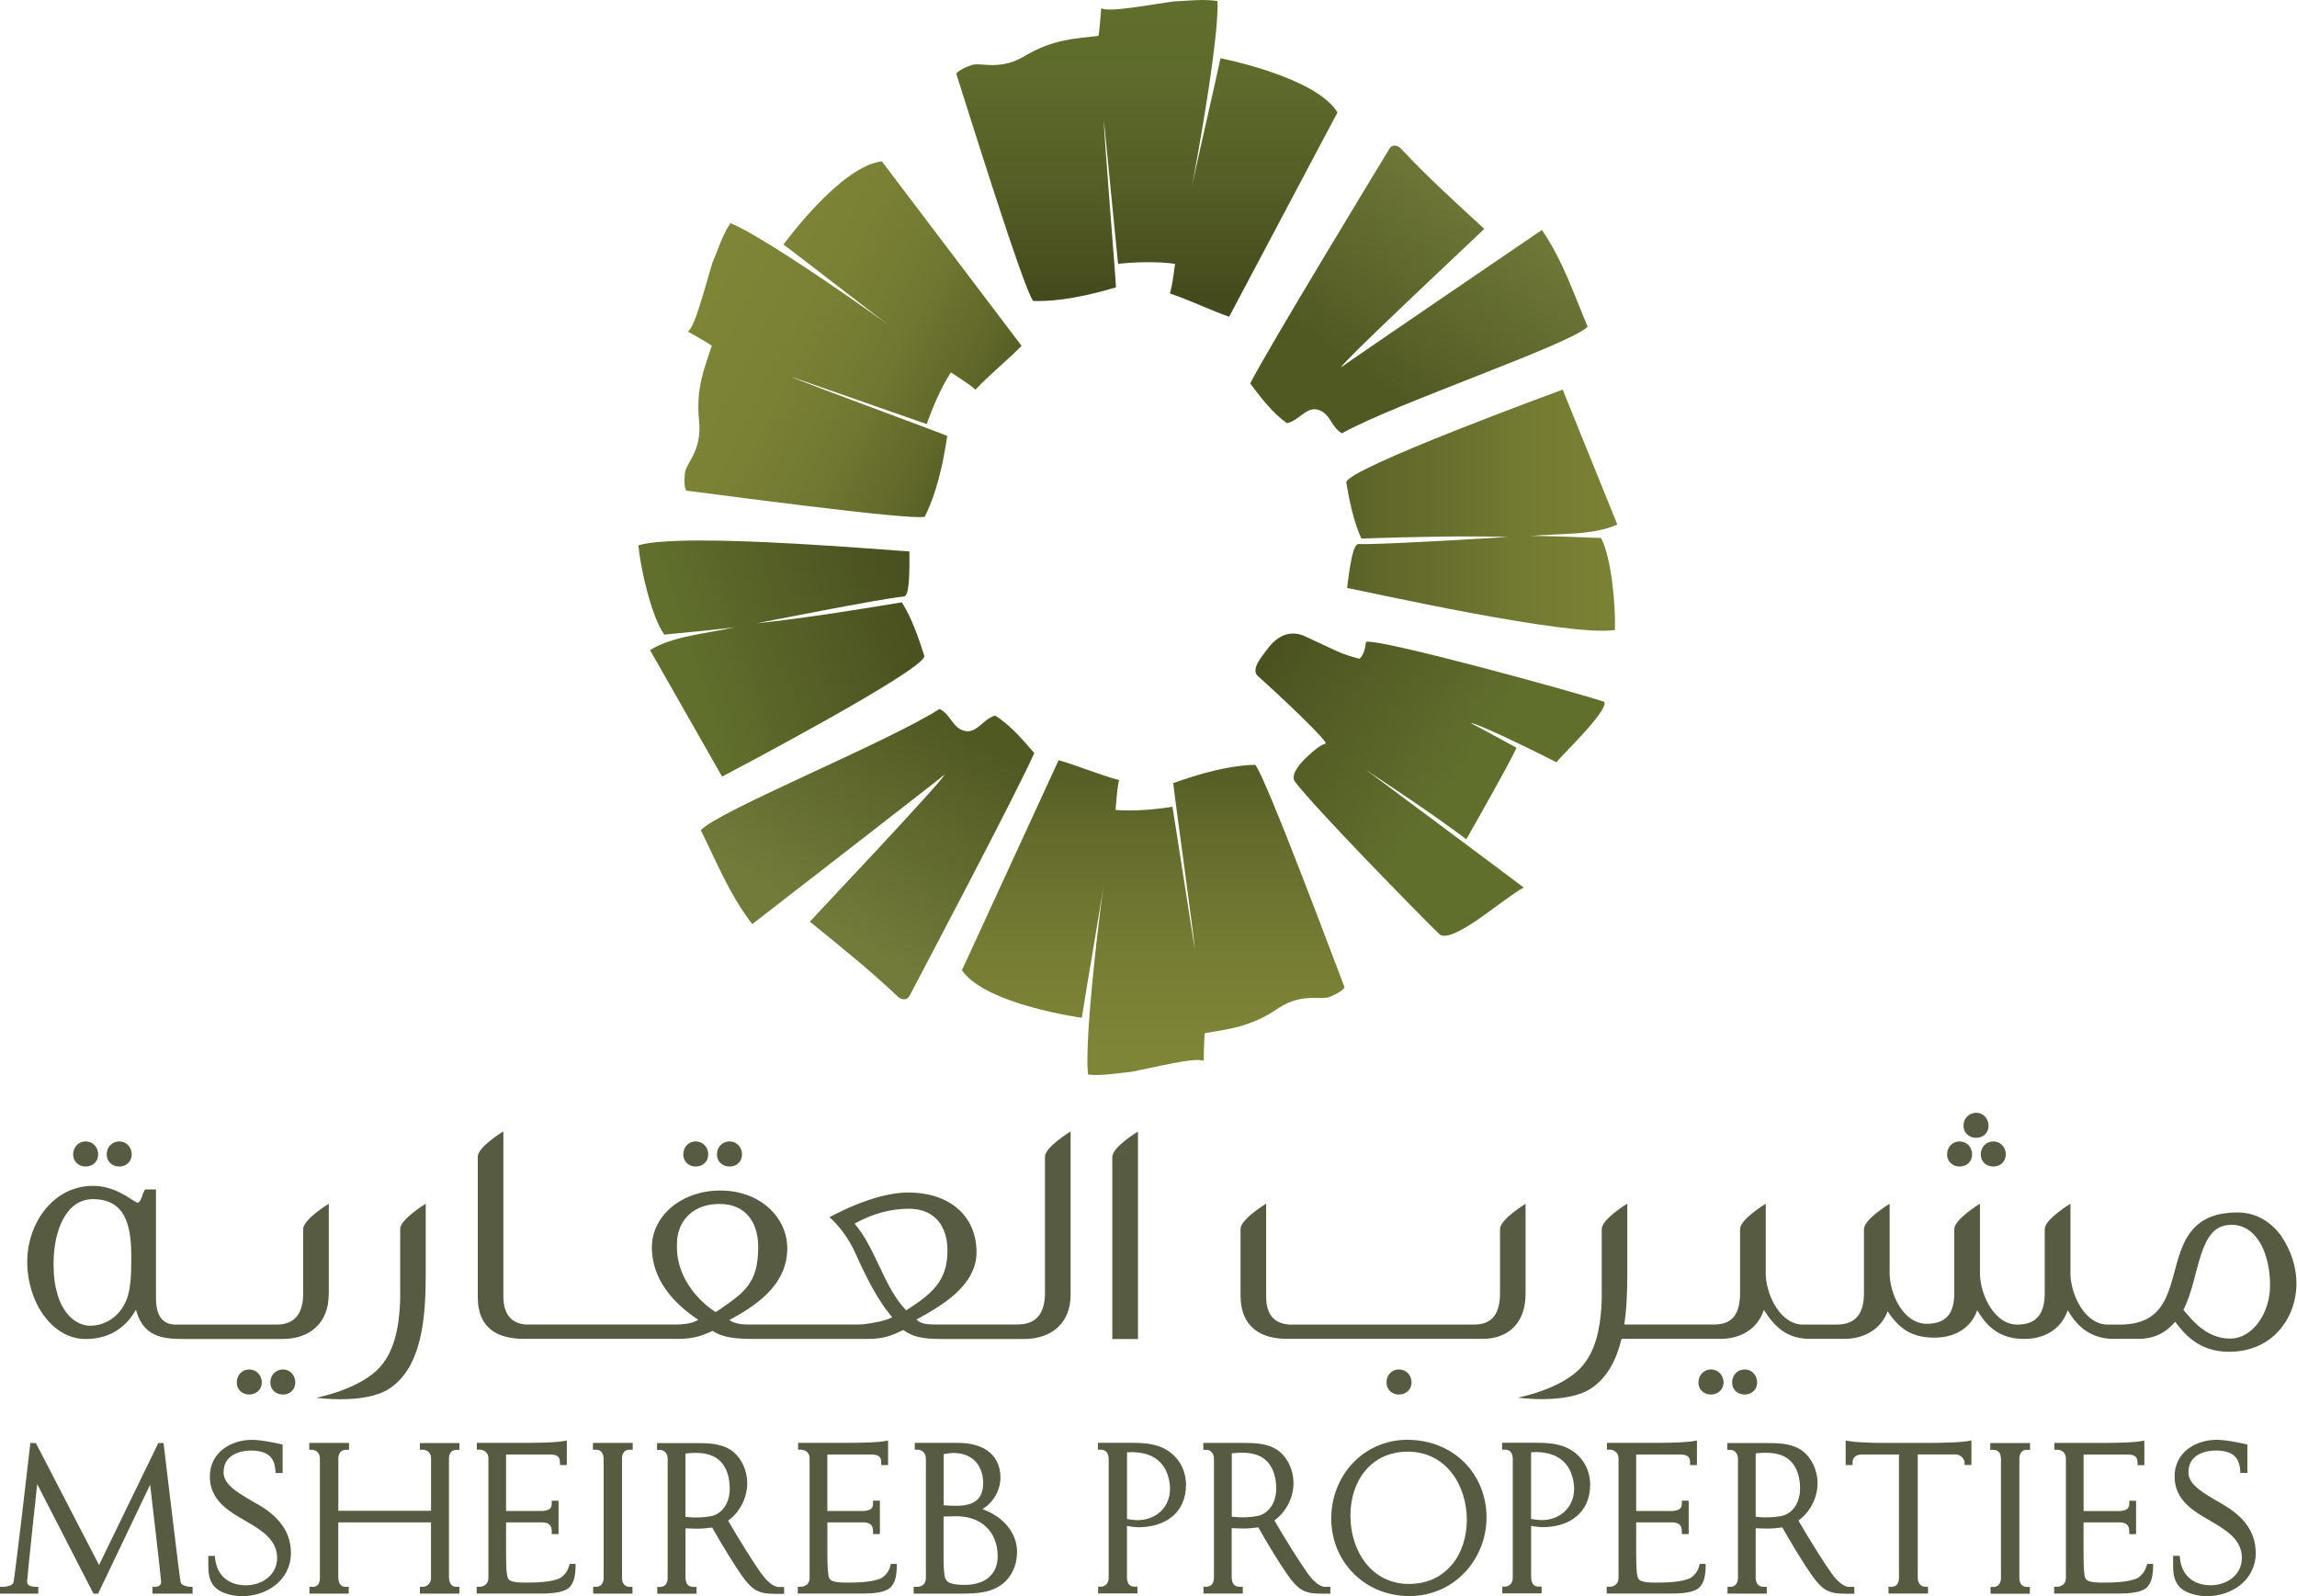
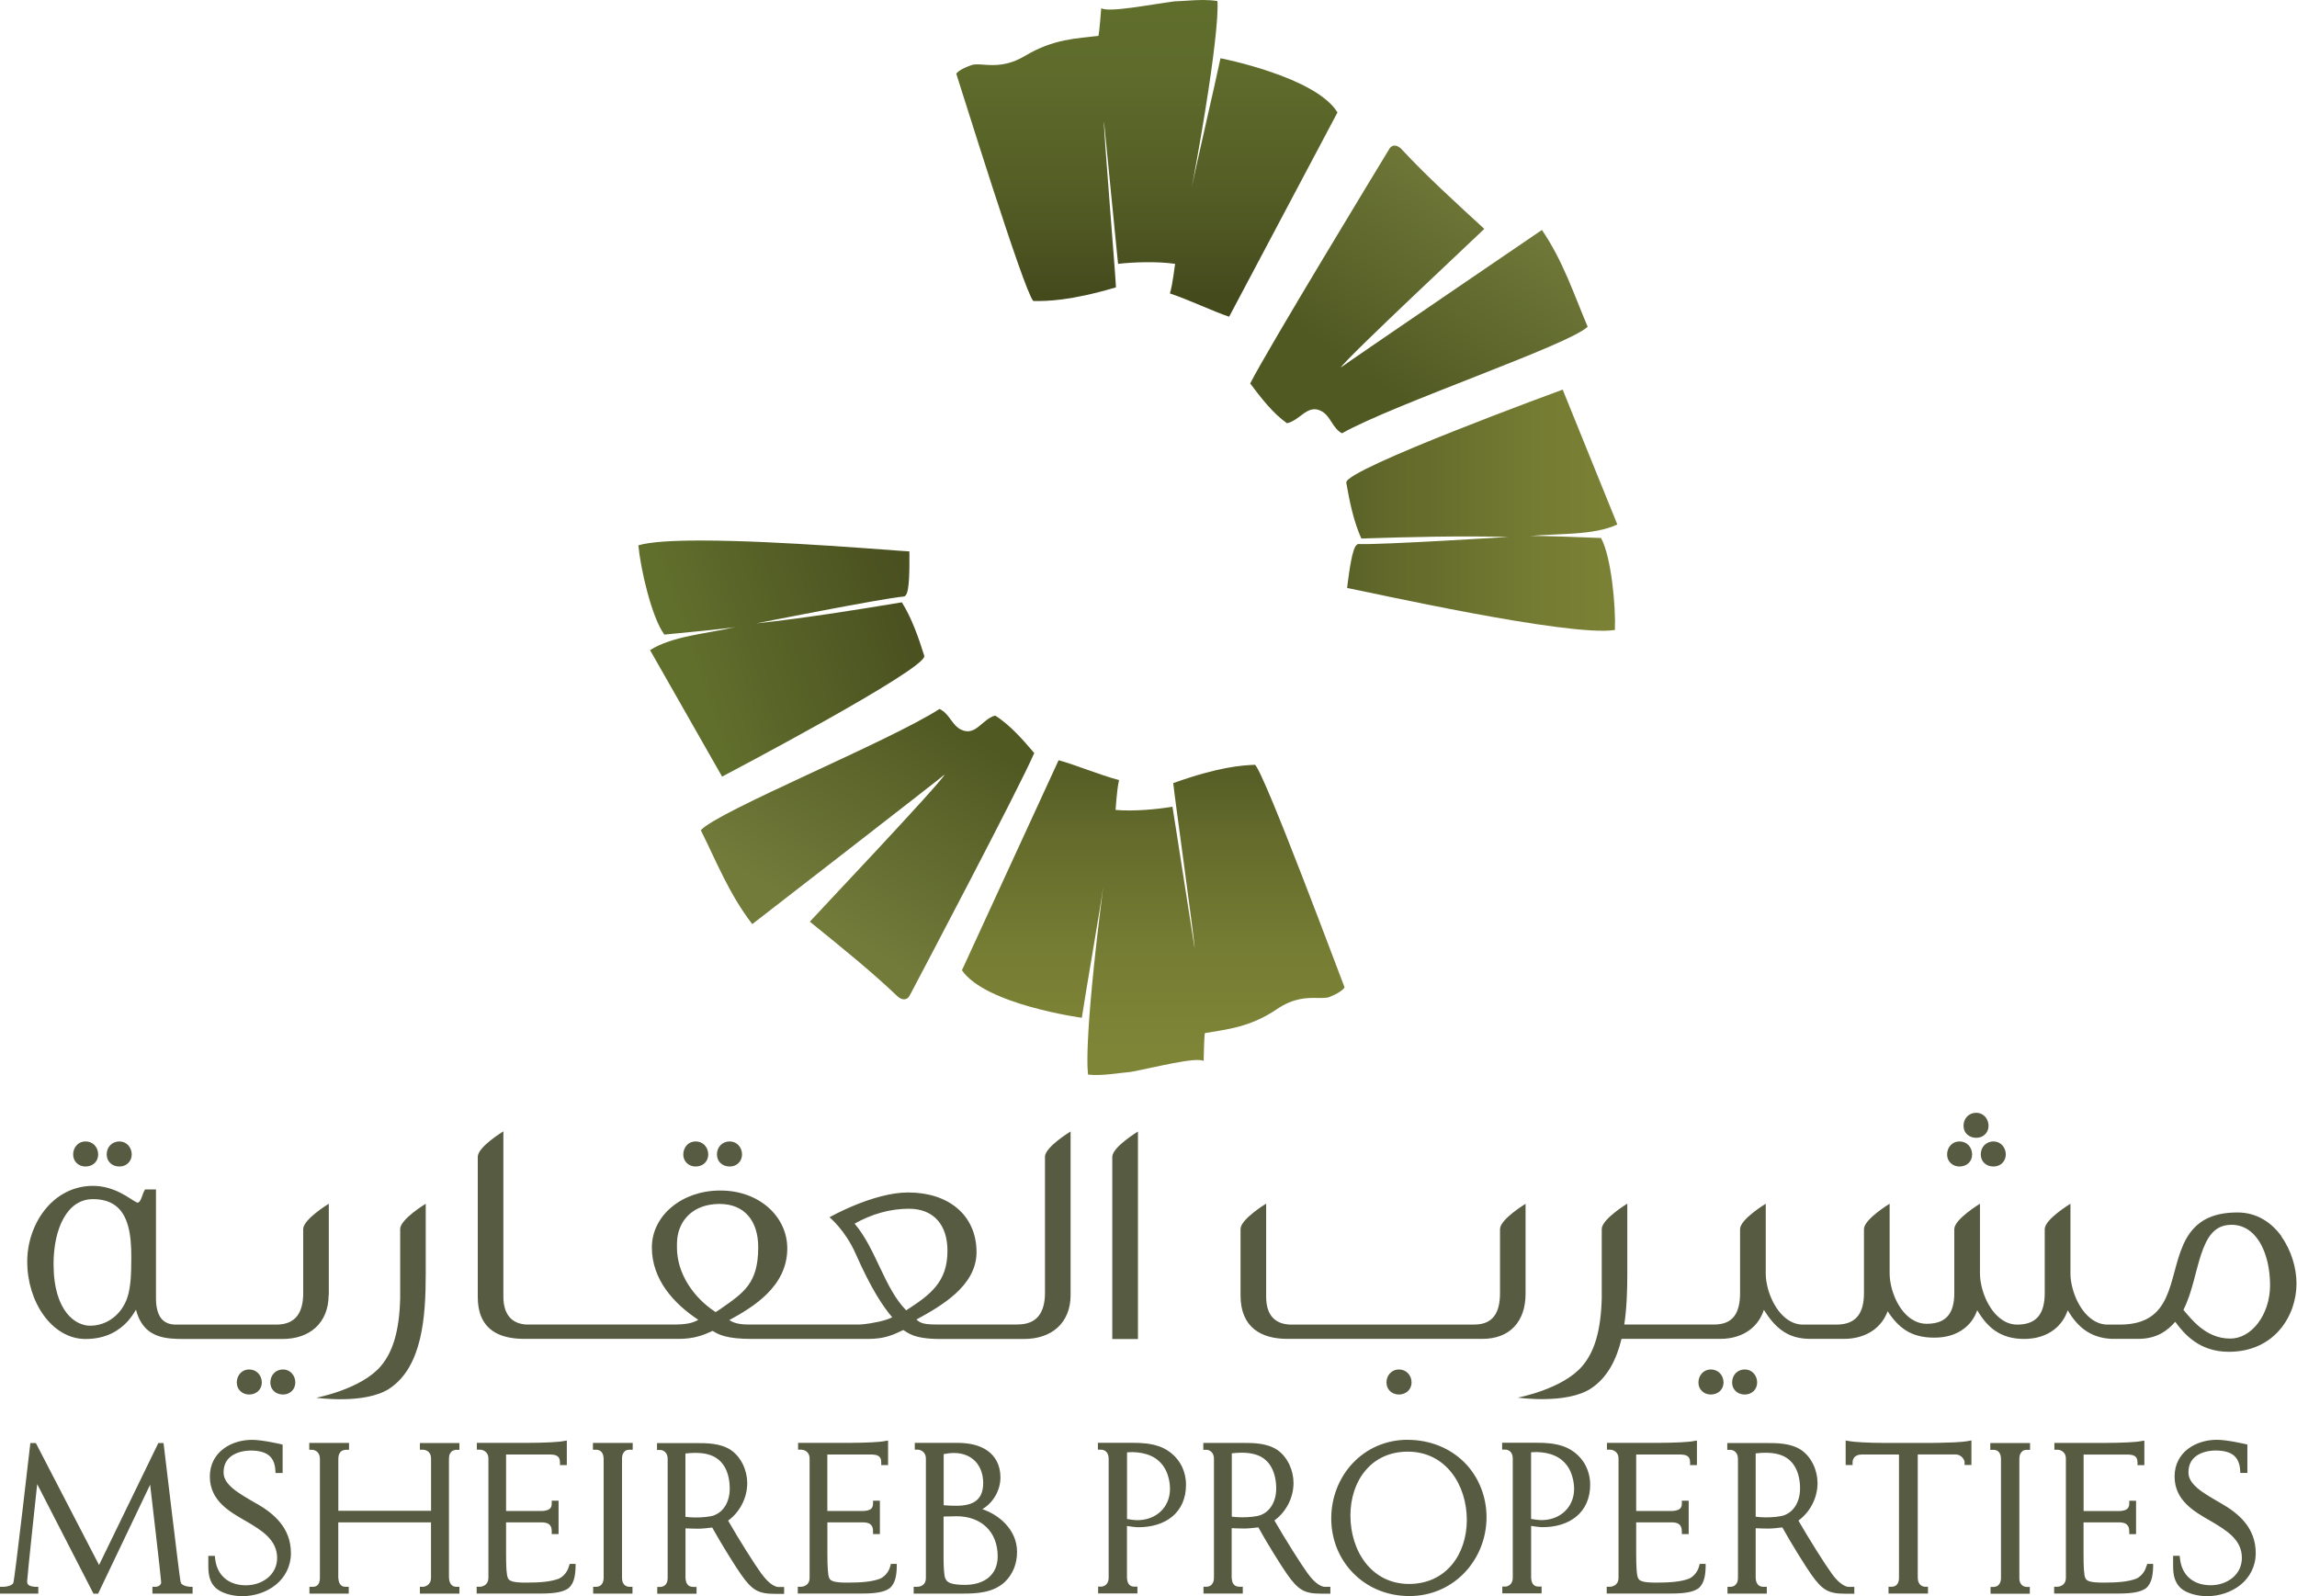
<svg xmlns="http://www.w3.org/2000/svg" xmlns:xlink="http://www.w3.org/1999/xlink" id="Layer_2" viewBox="0 0 392.89 273.02">
  <defs>
    <clipPath id="clippath">
-       <path d="M216.62,111.22c-.57,.85-2.7,3.11-1.54,4.35,3.03,2.67,12.8,11.82,11.58,11.64-1.11,.34-2.34,1.56-2.98,2.13-.76,.69-3.15,3.05-2.19,4.34,3.32,4.45,21.31,22.8,24.64,26.04,2.12,2.07,11.08-6.15,14.5-7.91-2.98-2.29-25.68-19.15-27.28-20.36,1.49,1.11,10.34,6.75,17.46,12.1,.06-.11,8.33-14.63,8.56-15.67-3.87-2.11-6.98-3.8-7.79-4.19,.65-.21,10.56,4.59,14.67,6.69,.23-.6,8.95-8.78,8.15-10.34-4.82-1.63-38.29-10.82-40.74-10.26-.16,1.1-.36,2.18-1.12,2.89-3.38-.89-3.29-1.05-9.3-3.83-.74-.34-1.42-.48-2.06-.48-2.29,0-3.87,1.85-4.54,2.88" style="fill:none;" />
-     </clipPath>
+       </clipPath>
    <linearGradient id="linear-gradient" x1="-1105.61" y1="547.67" x2="-1104.96" y2="547.67" gradientTransform="translate(40856.27 -81844.17) rotate(-90) scale(74.15 -74.15)" gradientUnits="userSpaceOnUse">
      <stop offset="0" stop-color="#616f2d" />
      <stop offset="1" stop-color="#454a1d" />
    </linearGradient>
    <clipPath id="clippath-1">
      <path d="M237.6,25.53c-1.4,2.3-20.95,34.45-23.76,40.06,1.71,2.27,3.82,5.07,6.29,6.8,2.3-.5,3.54-3.39,5.95-2.04,1.54,.85,1.81,2.87,3.46,3.76,9.06-5.09,38.88-15.12,42.02-18.23-2.37-5.56-4.17-11.18-7.82-16.55,0,0-33.59,22.87-34.4,23.53,.76-1.44,24.45-23.56,24.54-23.71-5.36-4.94-9.75-8.91-14.17-13.65-.31-.33-.74-.6-1.16-.6-.35,0-.69,.17-.97,.63" style="fill:none;" />
    </clipPath>
    <linearGradient id="linear-gradient-2" x1="-1103.42" y1="562.33" x2="-1102.77" y2="562.33" gradientTransform="translate(-68465.71 -34974.91) rotate(180) scale(62.29 -62.29)" gradientUnits="userSpaceOnUse">
      <stop offset="0" stop-color="#727b3a" />
      <stop offset=".01" stop-color="#727b3a" />
      <stop offset="1" stop-color="#515923" />
    </linearGradient>
    <clipPath id="clippath-2">
      <path d="M119.87,142c2.7,5.41,4.84,10.91,8.8,16.06,0,0,32.14-24.88,32.91-25.59-.67,1.48-22.97,25.01-23.06,25.17,5.66,4.61,10.28,8.29,14.98,12.76,.59,.56,1.56,.89,2.12-.17,1.26-2.38,18.83-35.66,21.28-41.43-1.84-2.16-4.12-4.82-6.69-6.41-2.27,.64-3.32,3.6-5.82,2.41-1.58-.76-1.98-2.75-3.69-3.54-8.74,5.63-37.89,17.46-40.84,20.75" style="fill:none;" />
    </clipPath>
    <linearGradient id="linear-gradient-3" x1="-1091.53" y1="542.49" x2="-1090.88" y2="542.49" gradientTransform="translate(64770.17 -39687.44) rotate(-58.08) scale(62.29 -62.29)" xlink:href="#linear-gradient-2" />
    <clipPath id="clippath-3">
      <path d="M200.92,.23c-4.25,.55-11.27,1.96-12.56,1.17,0,0-.36,4.73-.5,4.74-3.64,.43-7.67,.51-12.49,3.39-2.97,1.78-5.28,1.66-7.01,1.54-.94-.07-1.71-.14-2.3,.11-2.21,.77-2.49,1.44-2.49,1.44,.59,1.71,11.56,37.2,13.17,38.86,2.35,.04,6.3-.02,14.14-2.33-.03-1.57-2.13-26.91-2.06-28.41,0-.06,.61,6.07,1.21,12.2,.61,6.13,1.21,12.27,1.22,12.19,2.54-.3,6.74-.45,9.75,0-.07,.23-.38,3.36-.89,5.06,3.36,1.12,7.28,3.03,10.13,3.98l18.53-34.94c-3.7-6.1-20.01-9.27-20.01-9.27-.86,4.13-4.35,19.12-4.92,22.18C208.96,4.47,208.23,.18,208.23,.18c-.81-.13-1.64-.18-2.47-.18-1.68,0-3.35,.19-4.84,.23" style="fill:none;" />
    </clipPath>
    <linearGradient id="linear-gradient-4" x1="-1096.88" y1="561.72" x2="-1096.22" y2="561.72" gradientTransform="translate(-45132.61 88515.39) rotate(90) scale(80.7 -80.7)" gradientUnits="userSpaceOnUse">
      <stop offset="0" stop-color="#616f2d" />
      <stop offset=".32" stop-color="#5d6a2b" />
      <stop offset=".67" stop-color="#545d25" />
      <stop offset="1" stop-color="#454a1d" />
    </linearGradient>
    <clipPath id="clippath-4">
      <path d="M164.53,165.95c4.04,5.89,20.51,8.13,20.51,8.13,.62-4.18,3.27-19.33,3.66-22.41-3.56,27.89-2.58,32.13-2.58,32.13,2.46,.26,5.07-.28,7.29-.46,4.22-.79,11.15-2.6,12.47-1.87,0,0,.09-4.75,.22-4.77,3.62-.63,7.63-.94,12.29-4.08,2.91-1.99,5.26-1.96,7-1.93,.9,.01,1.63,.03,2.19-.24,2.15-.9,2.4-1.58,2.4-1.58-.68-1.68-13.63-36.49-15.31-38.06-2.35,.09-6.29,.38-13.99,3.13,.11,1.56,3.64,26.75,3.66,28.25,0,.06-.95-6.02-1.9-12.11-.95-6.09-1.9-12.18-1.9-12.1-2.53,.44-6.71,.83-9.73,.55,.05-.23,.19-3.37,.6-5.1-3.42-.92-7.44-2.61-10.34-3.4l-16.54,35.93Z" style="fill:none;" />
    </clipPath>
    <linearGradient id="linear-gradient-5" x1="-1097.77" y1="543.3" x2="-1097.11" y2="543.3" gradientTransform="translate(41272.81 -82812.21) rotate(-90) scale(75.6 -75.6)" gradientUnits="userSpaceOnUse">
      <stop offset="0" stop-color="#7e8537" />
      <stop offset="0" stop-color="#7e8537" />
      <stop offset=".3" stop-color="#777e34" />
      <stop offset=".71" stop-color="#656c2c" />
      <stop offset=".98" stop-color="#555c25" />
      <stop offset="1" stop-color="#555c25" />
    </linearGradient>
    <clipPath id="clippath-5">
      <path d="M134,41.81c3.38,2.52,15.5,11.99,18.05,13.8-22.92-16.28-27.12-17.43-27.12-17.43-1.39,2.06-2.14,4.6-3.03,6.65-1.29,4.09-2.97,11.04-4.24,11.88,0,0,4.15,2.32,4.09,2.44-1.14,3.49-2.77,7.17-2.18,12.77,.57,5.31-2.34,7.31-2.43,9.13-.23,2.32,.25,2.87,.25,2.87,1.81,.18,38.6,5.2,40.79,4.45,1.02-2.11,2.64-5.72,3.84-13.81-1.43-.64-25.3-9.4-26.64-10.1-.06-.03,5.75,2,11.57,4.04,5.82,2.04,11.65,4.07,11.58,4.03,.8-2.43,2.44-6.3,4.11-8.83,.18,.15,2.88,1.76,4.21,2.94,2.43-2.58,5.81-5.33,7.88-7.5l-23.89-31.54c-7.1,.79-16.84,14.25-16.84,14.25" style="fill:none;" />
    </clipPath>
    <linearGradient id="linear-gradient-6" x1="-1089.56" y1="556.41" x2="-1088.91" y2="556.41" gradientTransform="translate(59529.83 83527.92) rotate(27.51) scale(83.75 -83.75)" gradientUnits="userSpaceOnUse">
      <stop offset="0" stop-color="#7e8537" />
      <stop offset="0" stop-color="#7e8537" />
      <stop offset=".35" stop-color="#7a8135" />
      <stop offset=".62" stop-color="#707731" />
      <stop offset=".86" stop-color="#606729" />
      <stop offset=".98" stop-color="#555c25" />
      <stop offset="1" stop-color="#555c25" />
    </linearGradient>
    <clipPath id="clippath-6">
      <path d="M230.27,82.53c.55,3.21,1.27,6.69,2.58,9.58,8.12-.27,17.18-.48,25.12-.27,0,0-21.9,1.38-25.57,1.21-.58-.02-.89,1.2-.89,1.2-.59,1.74-1.09,6.32-1.09,6.32,3.06,.54,37.98,8.43,45.8,7.18,.17-3.86-.59-12.47-2.37-15.73-1.87-.09-11.11-.44-12.25-.33,5.04-.49,10.91-.07,15.04-1.98l-9.35-23.07s-37.39,13.67-37.01,15.9" style="fill:none;" />
    </clipPath>
    <linearGradient id="linear-gradient-7" x1="-1105.02" y1="553.23" x2="-1104.37" y2="553.23" gradientTransform="translate(-104913.96 -52576.51) rotate(-180) scale(95.2 -95.2)" gradientUnits="userSpaceOnUse">
      <stop offset="0" stop-color="#7e8537" />
      <stop offset="0" stop-color="#7e8537" />
      <stop offset=".31" stop-color="#767d33" />
      <stop offset=".76" stop-color="#61682a" />
      <stop offset=".98" stop-color="#555c25" />
      <stop offset="1" stop-color="#555c25" />
    </linearGradient>
    <clipPath id="clippath-7">
      <path d="M109.19,93.27c.34,3.85,2.24,12.28,4.44,15.27,1.86-.17,11.08-1.05,12.2-1.3-4.94,1.16-10.81,1.52-14.64,3.96l12.32,21.63s35.25-18.51,34.58-20.66c-.97-3.11-2.15-6.47-3.83-9.15-8.02,1.34-16.97,2.75-24.87,3.6,0,0,21.53-4.28,25.19-4.59,.57-.05,.72-1.31,.72-1.31,.35-1.81,.24-6.41,.24-6.41-2.29-.09-22.31-1.86-35.69-1.86-4.75,0-8.66,.22-10.65,.82" style="fill:none;" />
    </clipPath>
    <linearGradient id="linear-gradient-8" x1="-1089.2" y1="549.43" x2="-1088.55" y2="549.43" gradientTransform="translate(88823.56 44859.59) scale(81.44 -81.44)" gradientUnits="userSpaceOnUse">
      <stop offset="0" stop-color="#616f2d" />
      <stop offset="0" stop-color="#606e2c" />
      <stop offset=".63" stop-color="#4c5321" />
      <stop offset="1" stop-color="#454a1d" />
    </linearGradient>
  </defs>
  <g id="Layer_1-2">
    <g>
      <g>
        <g>
          <g style="clip-path:url(#clippath);">
            <rect x="205.05" y="94.62" width="79" height="80.88" transform="translate(-6.93 256.72) rotate(-54.73)" style="fill:url(#linear-gradient);" />
          </g>
          <g style="clip-path:url(#clippath-1);">
            <rect x="205.93" y="11.72" width="73.56" height="75.56" transform="translate(61.74 218.64) rotate(-54.59)" style="fill:url(#linear-gradient-2);" />
          </g>
          <g style="clip-path:url(#clippath-2);">
            <polygon points="97.42 157.3 135.8 95.66 199.36 135.23 160.96 196.87 97.42 157.3" style="fill:url(#linear-gradient-3);" />
          </g>
          <g style="clip-path:url(#clippath-3);">
            <rect x="163.57" width="65.2" height="54.15" style="fill:url(#linear-gradient-4);" />
          </g>
          <g style="clip-path:url(#clippath-4);">
            <rect x="164.53" y="130.02" width="65.46" height="54.03" style="fill:url(#linear-gradient-5);" />
          </g>
          <g style="clip-path:url(#clippath-5);">
-             <polygon points="129.25 3.88 199.96 40.69 162.39 112.79 91.7 75.97 129.25 3.88" style="fill:url(#linear-gradient-6);" />
-           </g>
+             </g>
          <g style="clip-path:url(#clippath-6);">
            <rect x="229.9" y="66.63" width="46.74" height="42.36" style="fill:url(#linear-gradient-7);" />
          </g>
          <g style="clip-path:url(#clippath-7);">
            <rect x="104" y="85.53" width="59.94" height="54.21" transform="translate(-29.19 49.27) rotate(-18.83)" style="fill:url(#linear-gradient-8);" />
          </g>
        </g>
        <path d="M152.28,267.86h0c-.27,1.16-1.2,1.97-1.82,2.19-1.33,.48-3.04,.64-5.43,.64h-.2c-.98,0-1.71-.06-2.19-.19-.25-.08-.43-.16-.55-.25-.12-.1-.2-.21-.27-.37-.11-.26-.19-.75-.23-1.45-.05-.69-.07-1.6-.07-2.7v-5.34h6.26c.32,.02,.72,.07,1.02,.27,.29,.2,.53,.53,.53,1.25v.48h1.17v-5.71h-1.17v.49c0,.3-.07,.52-.15,.67-.14,.24-.36,.37-.63,.46-.26,.09-.56,.12-.82,.14h-6.22v-9.66h7.68c.32,.02,.72,.05,1.02,.23,.29,.17,.52,.45,.52,1.09v.49h1.17v-4.2l-.66,.11h0c-.29,.07-1.11,.14-2.2,.2-1.09,.05-2.47,.09-3.89,.09h-8.64v1.16h.51c.17,0,.56,.05,.88,.28,.32,.23,.58,.59,.58,1.28v20.31c0,.72-.27,1.08-.59,1.3-.32,.22-.71,.28-.9,.28h-.53v1.16h11c2.46,0,3.82-.29,4.65-.87l.09-.06h0c.43-.38,.72-.88,.9-1.47,.19-.63,.27-1.36,.29-2.16v-.51s-1.01,0-1.01,0m138.25,.37h0c-.28,1.16-1.19,1.97-1.82,2.19-1.33,.48-3.04,.64-5.43,.64h-.2c-.98,0-1.71-.06-2.19-.19-.26-.08-.43-.16-.55-.25-.12-.1-.2-.21-.27-.37-.11-.26-.2-.75-.24-1.45-.05-.69-.07-1.6-.07-2.7v-5.34h6.26c.32,.02,.72,.07,1.01,.27,.29,.2,.53,.53,.54,1.25v.48h1.17v-5.71h-1.17v.49c0,.3-.06,.52-.15,.67-.14,.24-.36,.37-.63,.46-.26,.09-.56,.12-.82,.14h-6.21v-9.66h7.68c.32,.02,.72,.05,1.02,.23,.3,.17,.51,.45,.52,1.09v.49h1.17v-4.2l-.66,.11h0c-.29,.07-1.12,.14-2.2,.2-1.1,.05-2.46,.09-3.89,.09h-8.64v1.16h.51c.17,0,.56,.05,.88,.28,.32,.23,.59,.59,.59,1.28v20.31c0,.72-.27,1.08-.59,1.3-.32,.22-.71,.28-.9,.28h-.53v1.16h11c2.47,0,3.82-.29,4.65-.87l.09-.06h0c.43-.38,.72-.88,.89-1.47,.2-.63,.27-1.36,.29-2.16v-.51s-1.01,0-1.01,0l-.1,.37Zm-193.31,0h0c-.27,1.16-1.2,1.97-1.82,2.19-1.33,.48-3.04,.64-5.43,.64h-.2c-.97,0-1.71-.06-2.19-.19-.25-.08-.43-.16-.55-.25-.13-.1-.21-.21-.27-.37-.11-.26-.19-.75-.24-1.45-.04-.69-.06-1.6-.06-2.7v-5.34h6.26c.32,.02,.72,.07,1.02,.27,.29,.2,.53,.53,.53,1.25v.48h1.17v-5.71h-1.17v.49c0,.3-.06,.52-.15,.67-.14,.24-.36,.37-.63,.46-.26,.09-.56,.12-.82,.14h-6.21v-9.66h7.68c.32,.02,.73,.05,1.02,.23,.29,.17,.51,.45,.52,1.09v.49h1.17v-4.2l-.66,.11h0c-.29,.07-1.11,.14-2.2,.2-1.1,.05-2.46,.09-3.89,.09h-8.64v1.16h.51c.17,0,.56,.05,.88,.28,.32,.23,.59,.59,.59,1.28v20.31c0,.72-.28,1.08-.59,1.3-.31,.22-.71,.28-.9,.28h-.52v1.16h10.99c2.47,0,3.82-.29,4.65-.87l.09-.06h0c.43-.38,.72-.88,.9-1.47,.19-.63,.27-1.36,.29-2.16v-.51s-1.01,0-1.01,0l-.1,.37Zm269.81,0h0c-.28,1.16-1.2,1.97-1.82,2.19-1.33,.48-3.04,.64-5.42,.64h-.21c-.98,0-1.71-.06-2.19-.19-.25-.07-.43-.16-.55-.25-.12-.1-.2-.21-.27-.37-.11-.26-.19-.75-.23-1.45-.05-.69-.06-1.6-.06-2.7v-5.34h6.26c.32,.02,.72,.07,1.02,.27,.29,.2,.53,.53,.54,1.25v.49h1.16v-5.71h-1.16v.49c0,.3-.07,.52-.16,.67-.14,.24-.36,.37-.63,.46-.26,.09-.56,.12-.81,.14h-6.21v-9.66h7.68c.32,.02,.73,.05,1.02,.23,.29,.17,.51,.45,.52,1.09v.49h1.17v-4.2l-.66,.11h0c-.29,.07-1.12,.14-2.2,.2-1.09,.05-2.46,.09-3.89,.09h-8.64v1.16h.5c.18,0,.57,.05,.88,.28,.32,.23,.59,.59,.59,1.28v20.31c0,.71-.27,1.07-.59,1.29-.32,.22-.71,.28-.9,.28h-.52v1.16h11c2.46,0,3.82-.29,4.65-.87l.09-.06h0c.43-.38,.71-.88,.9-1.47,.19-.63,.27-1.36,.29-2.16v-.51s-1.01,0-1.01,0l-.1,.37Zm-295.3-19.9h.5c.17,0,.54,.05,.84,.26,.3,.22,.56,.57,.56,1.32v8.87h-15.86v-8.87c0-.76,.25-1.12,.52-1.33,.27-.2,.61-.24,.8-.24h.51v-1.17h-6.8v1.17h.5c.16,0,.51,.08,.79,.3,.29,.23,.53,.61,.53,1.27v20.29c0,.81-.24,1.18-.48,1.36-.25,.19-.55,.22-.76,.22h-.55v1.16h6.72v-1.16h-.49c-.59,0-.87-.24-1.05-.55-.18-.31-.23-.71-.25-1.03v-9.44h15.86v9.44c0,.68-.26,1.05-.56,1.28-.3,.23-.67,.3-.84,.3h-.5v1.16h6.76v-1.16h-.49c-.55,0-.82-.22-1.02-.53-.19-.31-.26-.72-.28-1.05v-20.28c0-.77,.25-1.13,.51-1.33,.27-.2,.6-.24,.77-.24h.51v-1.16h-6.76v1.16Zm35.07,.22c.27-.2,.61-.22,.81-.22h.51v-1.16h-6.8v1.16h.51c.19,0,.53,.03,.8,.24,.27,.21,.51,.57,.52,1.32v20.31c0,.75-.25,1.12-.51,1.33-.27,.2-.59,.25-.77,.25h-.51v1.16h6.72v-1.16h-.51c-.17,0-.5-.05-.77-.25-.27-.21-.51-.57-.51-1.32v-20.31c0-.77,.25-1.13,.51-1.33m239.01,0c.27-.2,.61-.22,.81-.22h.51v-1.16h-6.8v1.16h.51c.2,0,.54,.03,.8,.24,.27,.21,.51,.57,.52,1.32v20.31c0,.75-.25,1.12-.51,1.33-.26,.2-.59,.25-.77,.25h-.51v1.16h6.72v-1.16h-.5c-.17,0-.51-.05-.78-.25-.26-.21-.51-.57-.51-1.31v-20.31c0-.77,.25-1.13,.51-1.33m-215.63,21h0c-1.22-1.68-3.92-5.96-5.74-9.14,1.91-1.39,3.26-3.76,3.27-6.41,0-2.12-.98-4.41-2.79-5.66-1.85-1.22-4.23-1.18-5.81-1.19h-6.83v1.17h.5c.17,0,.52,.05,.8,.28,.28,.23,.52,.59,.52,1.27v20.31c0,.74-.24,1.11-.51,1.32-.27,.2-.6,.25-.77,.25h-.5v1.16h6.72v-1.16h-.48c-.67,0-.97-.24-1.16-.55-.18-.3-.24-.71-.25-1.02v-8.45c.76,.03,1.6,.06,2.19,.06s1.5-.09,2.38-.2c1.43,2.59,3.94,6.63,4.94,8.04,.94,1.35,1.69,2.18,2.57,2.68,.89,.49,1.88,.62,3.27,.62h1.52v-1.17h-1c-.42,0-1.52-.4-2.82-2.21m-8.06-10.08c-.76,.31-2.32,.41-3.27,.4h-.14c-.51,0-1.1-.05-1.59-.11v-10.83c.44-.06,1.19-.11,1.63-.11,.8,0,1.61,.07,2.32,.28,1.31,.37,2.19,1.13,2.78,2.16,.58,1.02,.84,2.3,.85,3.66,0,2.24-1.03,3.92-2.59,4.54m191.13,10.08h0c-1.22-1.68-3.92-5.96-5.75-9.14,1.91-1.39,3.26-3.75,3.27-6.41,0-2.12-.98-4.41-2.79-5.66-1.85-1.22-4.23-1.18-5.81-1.19h-6.84s0,1.16,0,1.16h.5c.17,0,.52,.05,.8,.28,.28,.23,.52,.59,.53,1.27v20.31c0,.74-.25,1.11-.52,1.32-.26,.2-.59,.25-.77,.25h-.5v1.16h6.72v-1.16h-.49c-.66,0-.96-.24-1.16-.55-.19-.3-.24-.71-.25-1.02v-8.45c.76,.03,1.6,.06,2.19,.06s1.5-.09,2.37-.2c1.43,2.59,3.94,6.63,4.94,8.04,.95,1.35,1.69,2.18,2.58,2.68,.89,.49,1.88,.62,3.28,.62h1.51v-1.17h-.99c-.42,0-1.51-.4-2.83-2.21m-8.06-10.08c-.76,.31-2.32,.41-3.27,.4h-.13c-.51,0-1.1-.05-1.59-.11v-10.83c.44-.06,1.2-.11,1.63-.11,.8,0,1.61,.07,2.33,.28,1.3,.37,2.19,1.13,2.78,2.16,.58,1.02,.85,2.3,.85,3.66,0,2.24-1.04,3.92-2.59,4.54m-81.57,10.08h0c-1.22-1.68-3.92-5.96-5.75-9.14,1.91-1.39,3.26-3.76,3.27-6.41,0-2.12-.98-4.41-2.78-5.66-1.85-1.22-4.24-1.18-5.81-1.19h-6.84v1.17h.49c.18,0,.52,.05,.8,.28,.28,.23,.53,.59,.53,1.27v20.31c0,.74-.25,1.11-.52,1.32-.27,.2-.6,.25-.77,.25h-.5v1.16h6.72v-1.16h-.49c-.67,0-.97-.24-1.16-.55-.19-.3-.23-.71-.25-1.02v-8.45c.75,.03,1.6,.06,2.19,.06s1.5-.09,2.37-.2c1.42,2.59,3.94,6.63,4.94,8.04,.95,1.35,1.69,2.18,2.58,2.68,.88,.49,1.87,.62,3.28,.62h1.52v-1.17h-.99c-.42,0-1.52-.4-2.82-2.21m-8.06-10.08h0c-.76,.31-2.32,.41-3.26,.4h-.14c-.52,0-1.1-.05-1.59-.11v-10.83c.43-.06,1.19-.11,1.63-.11,.79,0,1.6,.07,2.33,.28,1.31,.37,2.19,1.13,2.78,2.16,.58,1.02,.85,2.3,.86,3.66,0,2.24-1.04,3.92-2.59,4.54m-47.67-.99c1.82-1.07,3.08-3.16,3.09-5.41h0c0-2.12-.89-3.67-2.27-4.62-1.39-.96-3.2-1.3-5.11-1.3h-7.27s0,1.16,0,1.16h.5c.17,0,.55,.08,.84,.3,.3,.23,.56,.6,.56,1.27v20.31c0,.76-.28,1.12-.6,1.33-.32,.21-.72,.25-.94,.25h-.55v1.16h8.35c2.53,0,5.28-.14,7.28-2.03l.06-.06h0c1.29-1.29,1.99-3.04,1.99-5.05h0c0-1.93-.81-3.56-2.01-4.83-1.08-1.14-2.47-1.97-3.91-2.47m-6.64-9.42c.45-.09,1.22-.19,1.72-.19,.01,0,.02,0,.02,0,1.71,0,2.94,.61,3.77,1.52,.83,.93,1.25,2.2,1.26,3.57,0,1.55-.45,2.46-1.19,3.06-.75,.59-1.89,.88-3.34,.88-.7,0-1.53-.02-2.23-.09v-8.75Zm7.68,21.13c-.98,.81-2.37,1.23-3.97,1.24h-.07c-1.18,0-1.98-.11-2.48-.3-.51-.2-.71-.42-.91-.88-.06-.16-.13-.59-.18-1.17-.05-.59-.08-1.35-.08-2.21v-7.13c.72-.03,1.6-.05,2.23-.05,2.09,0,3.85,.66,5.07,1.83,1.23,1.17,1.95,2.87,1.96,5.01,0,1.65-.6,2.85-1.58,3.67m-138.09,.95s-.06-.13-.1-.26c-.14-.43-2.91-23.72-2.91-23.72h-.89l-10.14,20.86-10.81-20.86h-.94s-2.71,23.68-2.92,23.96h0s0,0,0,0c-.1,.17-.35,.35-.68,.46-.32,.11-.7,.17-1.02,.17H0v1.16H6.55v-1.16h-.52c-.54-.03-.92-.15-1.11-.29-.2-.16-.27-.28-.28-.64,0-.66,1.72-16.64,1.72-16.64l9.63,18.74h.79l8.9-18.64s1.89,16.16,1.89,16.69c0,.22-.11,.41-.29,.55-.18,.14-.44,.23-.72,.23h-.49v1.16h6.87v-1.16h-.46c-.81-.07-1.28-.3-1.54-.63m305.57-24.28c-.29,.06-1.11,.14-2.19,.2-1.08,.06-3.93,.1-3.97,.1h-7.95c-1.42,0-2.78-.04-3.86-.1-1.08-.06-1.9-.14-2.18-.2l-.67-.12v4.2h1.18v-.5c0-.17,.06-.5,.27-.78,.22-.27,.58-.51,1.26-.52h6.41v21.05c0,.77-.24,1.13-.5,1.33-.26,.2-.59,.24-.78,.24h-.51v1.16h6.75v-1.16h-.5c-.17,0-.5-.07-.76-.29-.26-.22-.49-.59-.49-1.28v-21.06h6.47c.52,0,.9,.24,1.16,.52,.26,.29,.38,.65,.38,.78v.5h1.17v-4.2l-.68,.12h0Zm-292.6,10.7c-1.63-.94-3.09-1.77-4.1-2.63-1.03-.88-1.57-1.71-1.57-2.74,.01-1.38,.55-2.23,1.41-2.84,.86-.59,2.07-.89,3.32-.89,1.3,.02,2.29,.27,2.97,.79,.68,.53,1.08,1.34,1.16,2.58l.03,.47h1.21v-4.86l-.17-.04s-3.25-.77-5.05-.77c-1.79,0-3.57,.51-4.94,1.56-1.37,1.04-2.29,2.65-2.29,4.7,0,0,0,0,0,.02,0,2.07,.86,3.59,2.04,4.76,1.19,1.19,2.7,2.03,4.05,2.81,1.42,.82,2.78,1.64,3.78,2.64,1,1.01,1.63,2.16,1.64,3.69v.02c0,1.44-.63,2.6-1.61,3.41-.98,.81-2.32,1.27-3.75,1.27-1.49-.01-2.71-.43-3.61-1.21-.9-.77-1.48-1.91-1.64-3.38l-.04-.44h-1.12v1.6c0,.68,.03,1.41,.22,2.11,.19,.7,.56,1.38,1.23,1.92,1.01,.81,2.74,1.25,4.33,1.26,2.14,0,4.2-.69,5.76-1.95,1.56-1.26,2.59-3.14,2.59-5.42h0c0-2.17-.74-3.88-1.85-5.24-1.1-1.36-2.55-2.38-3.99-3.21m341.91,8.44c0-2.16-.74-3.87-1.84-5.23-1.1-1.36-2.55-2.38-3.99-3.21-1.62-.94-3.09-1.77-4.11-2.63-1.02-.88-1.57-1.71-1.57-2.74,.01-1.38,.55-2.23,1.4-2.84,.86-.59,2.07-.89,3.32-.89,1.3,.02,2.29,.27,2.97,.79,.67,.53,1.07,1.34,1.16,2.58l.02,.47h1.21v-4.86l-.17-.04s-3.25-.77-5.05-.77c-1.79,0-3.58,.52-4.94,1.56-1.37,1.04-2.29,2.65-2.29,4.7v.02c0,2.07,.86,3.59,2.05,4.76,1.19,1.19,2.7,2.03,4.05,2.81,1.41,.82,2.78,1.65,3.78,2.64,1,1.01,1.63,2.16,1.63,3.69v.02c0,1.44-.62,2.6-1.6,3.41-.98,.81-2.33,1.27-3.75,1.27-1.49-.01-2.71-.43-3.61-1.21-.9-.77-1.47-1.91-1.63-3.38l-.05-.44h-1.12v1.6c0,.68,.03,1.41,.22,2.12,.2,.69,.56,1.37,1.23,1.92,1.01,.81,2.75,1.25,4.33,1.26,2.13,0,4.2-.69,5.76-1.95,1.55-1.26,2.59-3.14,2.59-5.42h0Zm-187.65-18.27c-1.36-.47-2.85-.58-4.44-.58h-5.95v1.17h.51c.17,0,.52,.04,.8,.26,.28,.22,.52,.58,.53,1.29v20.31c0,.71-.25,1.07-.52,1.29-.28,.22-.62,.28-.78,.28h-.5v1.16h6.72v-1.16h-.49c-.61,0-.88-.24-1.06-.55-.18-.3-.23-.71-.24-1.03v-8.8c.48,.09,1.41,.21,1.93,.22,2.28,0,4.32-.59,5.81-1.82,1.49-1.23,2.37-3.09,2.36-5.49,0-1.37-.43-2.82-1.17-3.89-.95-1.37-2.16-2.19-3.51-2.67m-3.6,12.66c-.51,0-1.45-.12-1.77-.19h-.04v-11.41c.3-.02,.72-.04,.92-.04,2.22,.04,4.25,.73,5.43,2.6,.61,.93,1.01,2.39,1,3.7v.03c-.01,3.05-2.32,5.3-5.55,5.31m72.74-12.66c-1.36-.47-2.85-.58-4.43-.58h-5.95v1.17h.5c.18,0,.52,.04,.8,.26,.28,.22,.52,.58,.52,1.29v20.31c0,.71-.24,1.07-.52,1.29-.28,.22-.61,.28-.77,.28h-.5v1.16h6.72v-1.16h-.49c-.61,0-.88-.24-1.06-.55-.18-.3-.23-.71-.24-1.03v-8.8c.48,.09,1.41,.21,1.93,.22,2.28,0,4.31-.59,5.8-1.82,1.49-1.23,2.38-3.09,2.37-5.49,0-1.37-.44-2.82-1.17-3.89-.95-1.37-2.16-2.19-3.52-2.67m-3.6,12.66c-.52,0-1.45-.12-1.77-.19h-.05v-11.41c.3-.02,.72-.04,.92-.04,2.21,.04,4.25,.73,5.43,2.6,.61,.93,1.01,2.39,1.01,3.7v.03c-.01,3.05-2.32,5.3-5.54,5.31m-22.92-13.74c-3.81,0-7.09,1.55-9.41,4.01-2.31,2.46-3.67,5.82-3.67,9.45h0c0,3.63,1.39,6.95,3.76,9.35,2.37,2.42,5.72,3.92,9.61,3.92h0c3.81,0,7.12-1.56,9.46-4.03,2.34-2.47,3.73-5.83,3.73-9.46s-1.42-7.02-3.82-9.4c-2.41-2.38-5.79-3.83-9.67-3.83m7.52,21.41c-1.68,1.99-4.13,3.23-7.26,3.24-3.26,0-5.73-1.41-7.44-3.57-1.71-2.16-2.61-5.11-2.61-8.12,0-2.98,.89-5.72,2.56-7.7,1.66-1.99,4.09-3.23,7.23-3.24,3.28,0,5.77,1.41,7.49,3.57,1.72,2.16,2.63,5.11,2.63,8.12,0,2.98-.92,5.72-2.6,7.71" style="fill:#565b41;" />
      </g>
      <path d="M178.74,197.85v23.3c0,1.7-.37,3.05-1.11,3.96-.75,.91-1.88,1.43-3.65,1.43h-13.92c-1.22,0-1.93-.09-2.42-.28-.34-.13-.6-.3-.89-.57,2.26-1.22,4.71-2.64,6.66-4.4,2.08-1.89,3.62-4.21,3.62-7.12,0-3.21-1.24-5.8-3.34-7.55-2.09-1.75-5.01-2.66-8.36-2.66-6,0-13.45,4.24-13.45,4.24,0,0,2.68,2.17,4.48,6.25,2.7,6.11,4.74,9.11,6.25,10.85-.25,.14-.57,.27-.92,.39-.85,.29-1.92,.5-2.82,.65-.45,.07-.86,.12-1.18,.16-.32,.03-.55,.04-.62,.04h-19.27c-1.09,0-1.83-.18-2.37-.39-.27-.12-.49-.23-.69-.36,2.25-1.22,4.6-2.64,6.46-4.49,2.02-2.01,3.46-4.54,3.46-7.78,0-2.68-1.18-5.17-3.2-6.96-2.02-1.8-4.87-2.93-8.21-2.93h-.11c-3.22,0-6.12,1.05-8.23,2.8-2.1,1.73-3.41,4.18-3.41,6.93,0,2.71,.91,5.14,2.43,7.26,1.41,1.97,3.32,3.67,5.51,5.12-.51,.29-1.02,.48-1.59,.6-.77,.16-1.66,.21-2.81,.21h-25.02c-1.31-.08-2.26-.54-2.91-1.32-.65-.79-1.01-1.93-1.01-3.44v-28.28s-4.38,2.65-4.38,4.34v23.97c0,1.34,.2,2.47,.6,3.4,.59,1.41,1.62,2.38,2.9,2.96,1.29,.59,2.82,.82,4.51,.82h26.41c2.71,0,4.35-.75,5.33-1.18l.42-.19,.08,.05c.44,.28,1.06,.63,2.07,.89,1.02,.26,2.44,.44,4.53,.44h19.87c2.94,0,4.33-.71,6.06-1.52,.37,.22,.84,.58,1.63,.89,.95,.36,2.35,.64,4.7,.64h14.29c2.34,0,4.34-.65,5.76-1.94,1.43-1.29,2.24-3.2,2.24-5.57v-27.98s-4.39,2.65-4.39,4.34m-55.45,25.99l-.87,.56c-3.76-2.43-6.63-6.59-6.62-11.05,0-.44,0-1.09,.05-1.49h0c.18-1.65,.88-3.12,2.06-4.18,1.18-1.07,2.86-1.75,5.06-1.78h.1c2.19,0,3.81,.74,4.92,2.01,1.11,1.27,1.71,3.11,1.71,5.39,0,3.14-.63,5.04-1.71,6.53-1.09,1.5-2.69,2.6-4.7,4m31.71,.26c-1.86-1.89-3.14-4.49-4.42-7.19-1.26-2.65-2.51-5.4-4.39-7.63,2.96-1.67,6.14-2.55,9.26-2.55,2.25,0,3.87,.75,4.96,1.99,1.09,1.24,1.66,3.03,1.66,5.19,0,2.7-.72,4.55-1.98,6.11-1.21,1.5-2.96,2.73-5.08,4.09m-98.76-2.61v-15.62s-4.38,2.65-4.38,4.34v11.36c-.06,1.57-.44,2.81-1.14,3.63-.71,.82-1.76,1.31-3.34,1.34H29.84c-.75-.04-1.3-.25-1.71-.54-.63-.44-1-1.12-1.2-1.86-.21-.75-.25-1.53-.25-2.1v-18.62h-1.87l-.12,.21c-.12,.22-.21,.46-.3,.71-.12,.37-.26,.75-.42,1-.08,.13-.16,.22-.23,.27-.07,.05-.13,.07-.23,.07-.02,0-.12-.03-.26-.11-.51-.26-1.44-.96-2.67-1.58-1.24-.62-2.81-1.18-4.67-1.18-3.44,0-6.28,1.64-8.22,4.08-1.95,2.43-3.03,5.66-3.03,8.88,0,3.46,1.05,6.75,2.82,9.19,1.77,2.44,4.28,4.05,7.16,4.04h.02c3.58,0,5.8-1.51,7.21-3.05h0c.53-.61,1-1.28,1.39-1.97,.21,.82,.49,1.51,.84,2.1,.77,1.3,1.86,2.05,3.11,2.45,1.25,.4,2.66,.47,4.14,.47h16.95c2.3,0,4.28-.65,5.69-1.95,1.41-1.29,2.22-3.2,2.22-5.57m-34.39,.32c-.95,2.98-3.48,4.93-6.42,4.93-1.19,0-2.73-.57-3.99-2.16-1.26-1.6-2.25-4.25-2.25-8.42,0-2.94,.57-5.76,1.71-7.79,.57-1.02,1.27-1.84,2.1-2.4,.83-.56,1.8-.88,2.93-.88,1.49,0,2.62,.32,3.5,.87,1.3,.8,2.07,2.13,2.51,3.74,.45,1.61,.55,3.49,.55,5.31,0,3.07-.11,5.07-.64,6.8m46.63-11.59v11.8c-.14,5.64-1.26,9.21-3.31,11.63-3.37,3.97-11.05,5.41-11.05,5.41,0,0,8.39,1.2,12.57-1.6,2.8-1.88,4.33-4.96,5.17-8.45,.84-3.5,.99-7.45,.99-11.21v-11.92s-4.38,2.65-4.38,4.34m192.52-4.34s-4.39,2.65-4.39,4.34v10.95c0,1.71-.32,3.07-1.02,3.96-.34,.45-.78,.8-1.34,1.04-.55,.24-1.24,.37-2.07,.37h-31.61c-1.34-.08-2.3-.54-2.95-1.31-.65-.78-1.01-1.91-1.01-3.42v-15.95s-4.38,2.65-4.38,4.34v11.4c0,2.66,.87,4.56,2.34,5.74,1.47,1.19,3.48,1.65,5.7,1.65h33.33c2.3,0,4.17-.72,5.44-2.07,1.28-1.35,1.94-3.29,1.94-5.64v-15.41Zm129.32,5.62c-1.69-2.38-4.25-4.14-7.57-4.13-1.95,0-3.53,.3-4.81,.85-2.26,.97-3.58,2.68-4.45,4.63-1.31,2.92-1.72,6.41-2.98,9.1-.63,1.34-1.45,2.48-2.68,3.29-1.23,.81-2.88,1.31-5.23,1.31h-2.04c-.98,0-1.85-.31-2.63-.85-1.18-.8-2.12-2.12-2.77-3.58-.64-1.46-.99-3.05-.98-4.35v-11.89s-4.4,2.65-4.4,4.34v10.95c0,1.7-.34,3.06-1.07,3.96-.72,.89-1.85,1.42-3.63,1.42-.98,0-1.85-.31-2.63-.85-1.18-.8-2.12-2.12-2.77-3.58-.64-1.46-.98-3.05-.98-4.35v-11.89s-4.39,2.65-4.39,4.34v10.95c0,1.7-.34,3.01-1.07,3.87-.36,.43-.83,.77-1.43,1.01-.59,.23-1.33,.36-2.22,.36-.99,0-1.87-.31-2.65-.84-1.16-.78-2.1-2.07-2.73-3.51-.63-1.43-.96-3-.96-4.29v-11.89s-4.39,2.65-4.39,4.34v10.97c0,1.71-.35,3.05-1.08,3.94-.73,.89-1.85,1.41-3.61,1.42h-5.72c-.98,0-1.85-.31-2.63-.85-1.18-.8-2.12-2.11-2.77-3.57-.65-1.46-.99-3.04-.99-4.34v-11.91s-4.39,2.65-4.39,4.34v10.95c0,1.71-.32,3.07-1.01,3.96-.35,.45-.79,.8-1.35,1.04-.57,.24-1.27,.37-2.14,.37h-15.31c.43-2.83,.52-5.85,.52-8.76v-11.92s-4.37,2.65-4.37,4.34v11.8c-.14,5.64-1.26,9.21-3.32,11.63-3.36,3.97-11.04,5.41-11.04,5.41,0,0,8.39,1.2,12.57-1.6,2.8-1.88,4.33-4.96,5.17-8.45h16.89c2.03,0,3.78-.56,5.12-1.59,1.09-.84,1.89-1.99,2.34-3.37,.93,1.48,1.88,2.64,3.02,3.47,1.34,1,2.93,1.49,4.94,1.49h5.73c1.99,0,3.73-.53,5.07-1.51,1.09-.8,1.93-1.9,2.41-3.22,.91,1.4,1.88,2.48,3.07,3.25,1.33,.86,2.92,1.27,4.92,1.27s3.66-.5,4.99-1.48c1.07-.78,1.88-1.87,2.34-3.21,.89,1.5,1.85,2.66,3.01,3.47,1.38,.97,3.02,1.44,5.03,1.44s3.79-.56,5.12-1.6c1.07-.82,1.86-1.95,2.32-3.3,.79,1.35,1.7,2.45,2.77,3.27,1.32,.99,2.89,1.54,4.76,1.62h4.52c1.6,0,2.91-.36,4-.96,.92-.52,1.68-1.2,2.34-1.96,.8,1.08,1.81,2.32,3.21,3.31,1.48,1.05,3.42,1.82,5.97,1.82,3.87,0,6.8-1.54,8.71-3.78,1.92-2.23,2.85-5.14,2.85-7.89,0-2.64-.87-5.65-2.57-8.03m-4.02,14.81c-1.26,1.65-2.96,2.64-4.74,2.63-2.16,0-3.85-.88-5.19-1.96-1.22-1-2.14-2.15-2.82-2.95,1.48-2.9,2.06-6.56,3.02-9.46,.5-1.5,1.08-2.79,1.89-3.68,.82-.89,1.82-1.4,3.3-1.41h.22c1.04,.04,1.94,.36,2.73,.9,1.18,.82,2.1,2.15,2.72,3.81,.62,1.65,.94,3.61,.94,5.63,0,2.54-.81,4.84-2.08,6.5m-195.95-28.45v31.15h4.39v-35.49s-4.39,2.65-4.39,4.34m-67,1.06c.38,.37,.93,.58,1.55,.58s1.12-.21,1.51-.58c.38-.37,.61-.89,.61-1.49s-.23-1.18-.61-1.58c-.38-.4-.91-.64-1.51-.64-.63,0-1.17,.24-1.56,.64-.39,.4-.61,.96-.61,1.58s.23,1.12,.61,1.49m213.23-4.91c.39,.37,.93,.58,1.55,.58s1.13-.21,1.5-.58c.38-.36,.61-.88,.61-1.48s-.23-1.18-.61-1.58c-.38-.4-.91-.64-1.51-.64s-1.17,.24-1.55,.64c-.39,.4-.61,.96-.61,1.58s.22,1.12,.61,1.48m2.34,3.42c0,.6,.22,1.12,.61,1.49,.39,.37,.93,.58,1.56,.58h0c.59,0,1.12-.21,1.5-.58,.38-.37,.61-.89,.61-1.49s-.23-1.18-.61-1.58c-.38-.4-.9-.64-1.5-.64s-1.17,.24-1.56,.64c-.39,.4-.61,.96-.61,1.58m-319.94,1.49c.39,.37,.93,.58,1.55,.58s1.13-.21,1.51-.58c.38-.37,.61-.89,.61-1.49s-.23-1.18-.61-1.58c-.38-.4-.91-.64-1.51-.64s-1.17,.24-1.55,.64c-.39,.4-.61,.96-.61,1.58s.23,1.12,.61,1.49m316.29,.58c.63,0,1.17-.21,1.56-.58,.39-.37,.61-.89,.61-1.49s-.23-1.18-.61-1.58c-.39-.4-.94-.64-1.56-.64s-1.12,.24-1.5,.64c-.38,.4-.61,.96-.61,1.58s.23,1.12,.62,1.49c.38,.37,.91,.58,1.5,.58m-216.18,0h0c.62,0,1.17-.21,1.55-.58,.39-.37,.61-.89,.61-1.49s-.23-1.18-.61-1.58c-.39-.4-.93-.64-1.55-.64s-1.13,.24-1.51,.64c-.37,.4-.6,.96-.6,1.58s.23,1.12,.61,1.49c.38,.37,.91,.58,1.5,.58m-104.36,0h0c.63,0,1.16-.21,1.56-.58,.39-.37,.61-.89,.61-1.49s-.23-1.18-.61-1.58c-.38-.4-.93-.64-1.56-.64s-1.12,.24-1.5,.64c-.38,.4-.61,.96-.61,1.58s.23,1.12,.61,1.49c.38,.37,.91,.58,1.5,.58m278.01,34.71c-.6,0-1.13,.24-1.51,.64-.38,.4-.61,.96-.61,1.59s.23,1.11,.61,1.48c.38,.36,.91,.58,1.51,.58s1.17-.22,1.55-.58c.39-.37,.62-.89,.62-1.48,0-.63-.23-1.18-.62-1.59-.39-.4-.93-.64-1.55-.64m5.8,0c-.62,0-1.17,.24-1.55,.64-.39,.4-.61,.96-.61,1.59s.23,1.11,.61,1.48c.38,.36,.93,.58,1.55,.58s1.13-.22,1.51-.58c.38-.37,.61-.89,.61-1.48,0-.63-.23-1.18-.61-1.59-.38-.4-.91-.64-1.51-.64m-59.16,0c-.6,0-1.13,.24-1.51,.64-.38,.4-.61,.96-.61,1.59,0,.6,.23,1.11,.61,1.48,.38,.36,.91,.58,1.5,.58,.62,0,1.17-.22,1.56-.58,.38-.37,.62-.89,.62-1.48,0-.63-.23-1.18-.62-1.59-.39-.4-.93-.64-1.56-.64m-196.65,0c-.6,0-1.13,.24-1.5,.64-.38,.4-.61,.96-.61,1.59s.23,1.11,.61,1.48c.38,.36,.91,.58,1.5,.58,.62,0,1.17-.22,1.55-.58,.39-.37,.62-.89,.62-1.48,0-.63-.23-1.18-.62-1.59-.39-.4-.93-.64-1.56-.64m5.81,0c-.62,0-1.17,.24-1.56,.64-.38,.4-.61,.96-.61,1.59s.23,1.11,.61,1.48c.39,.36,.93,.58,1.55,.58s1.13-.22,1.5-.58c.39-.37,.61-.89,.61-1.48,0-.63-.23-1.18-.61-1.59-.38-.4-.9-.64-1.5-.64" style="fill:#565b41;" />
    </g>
  </g>
</svg>